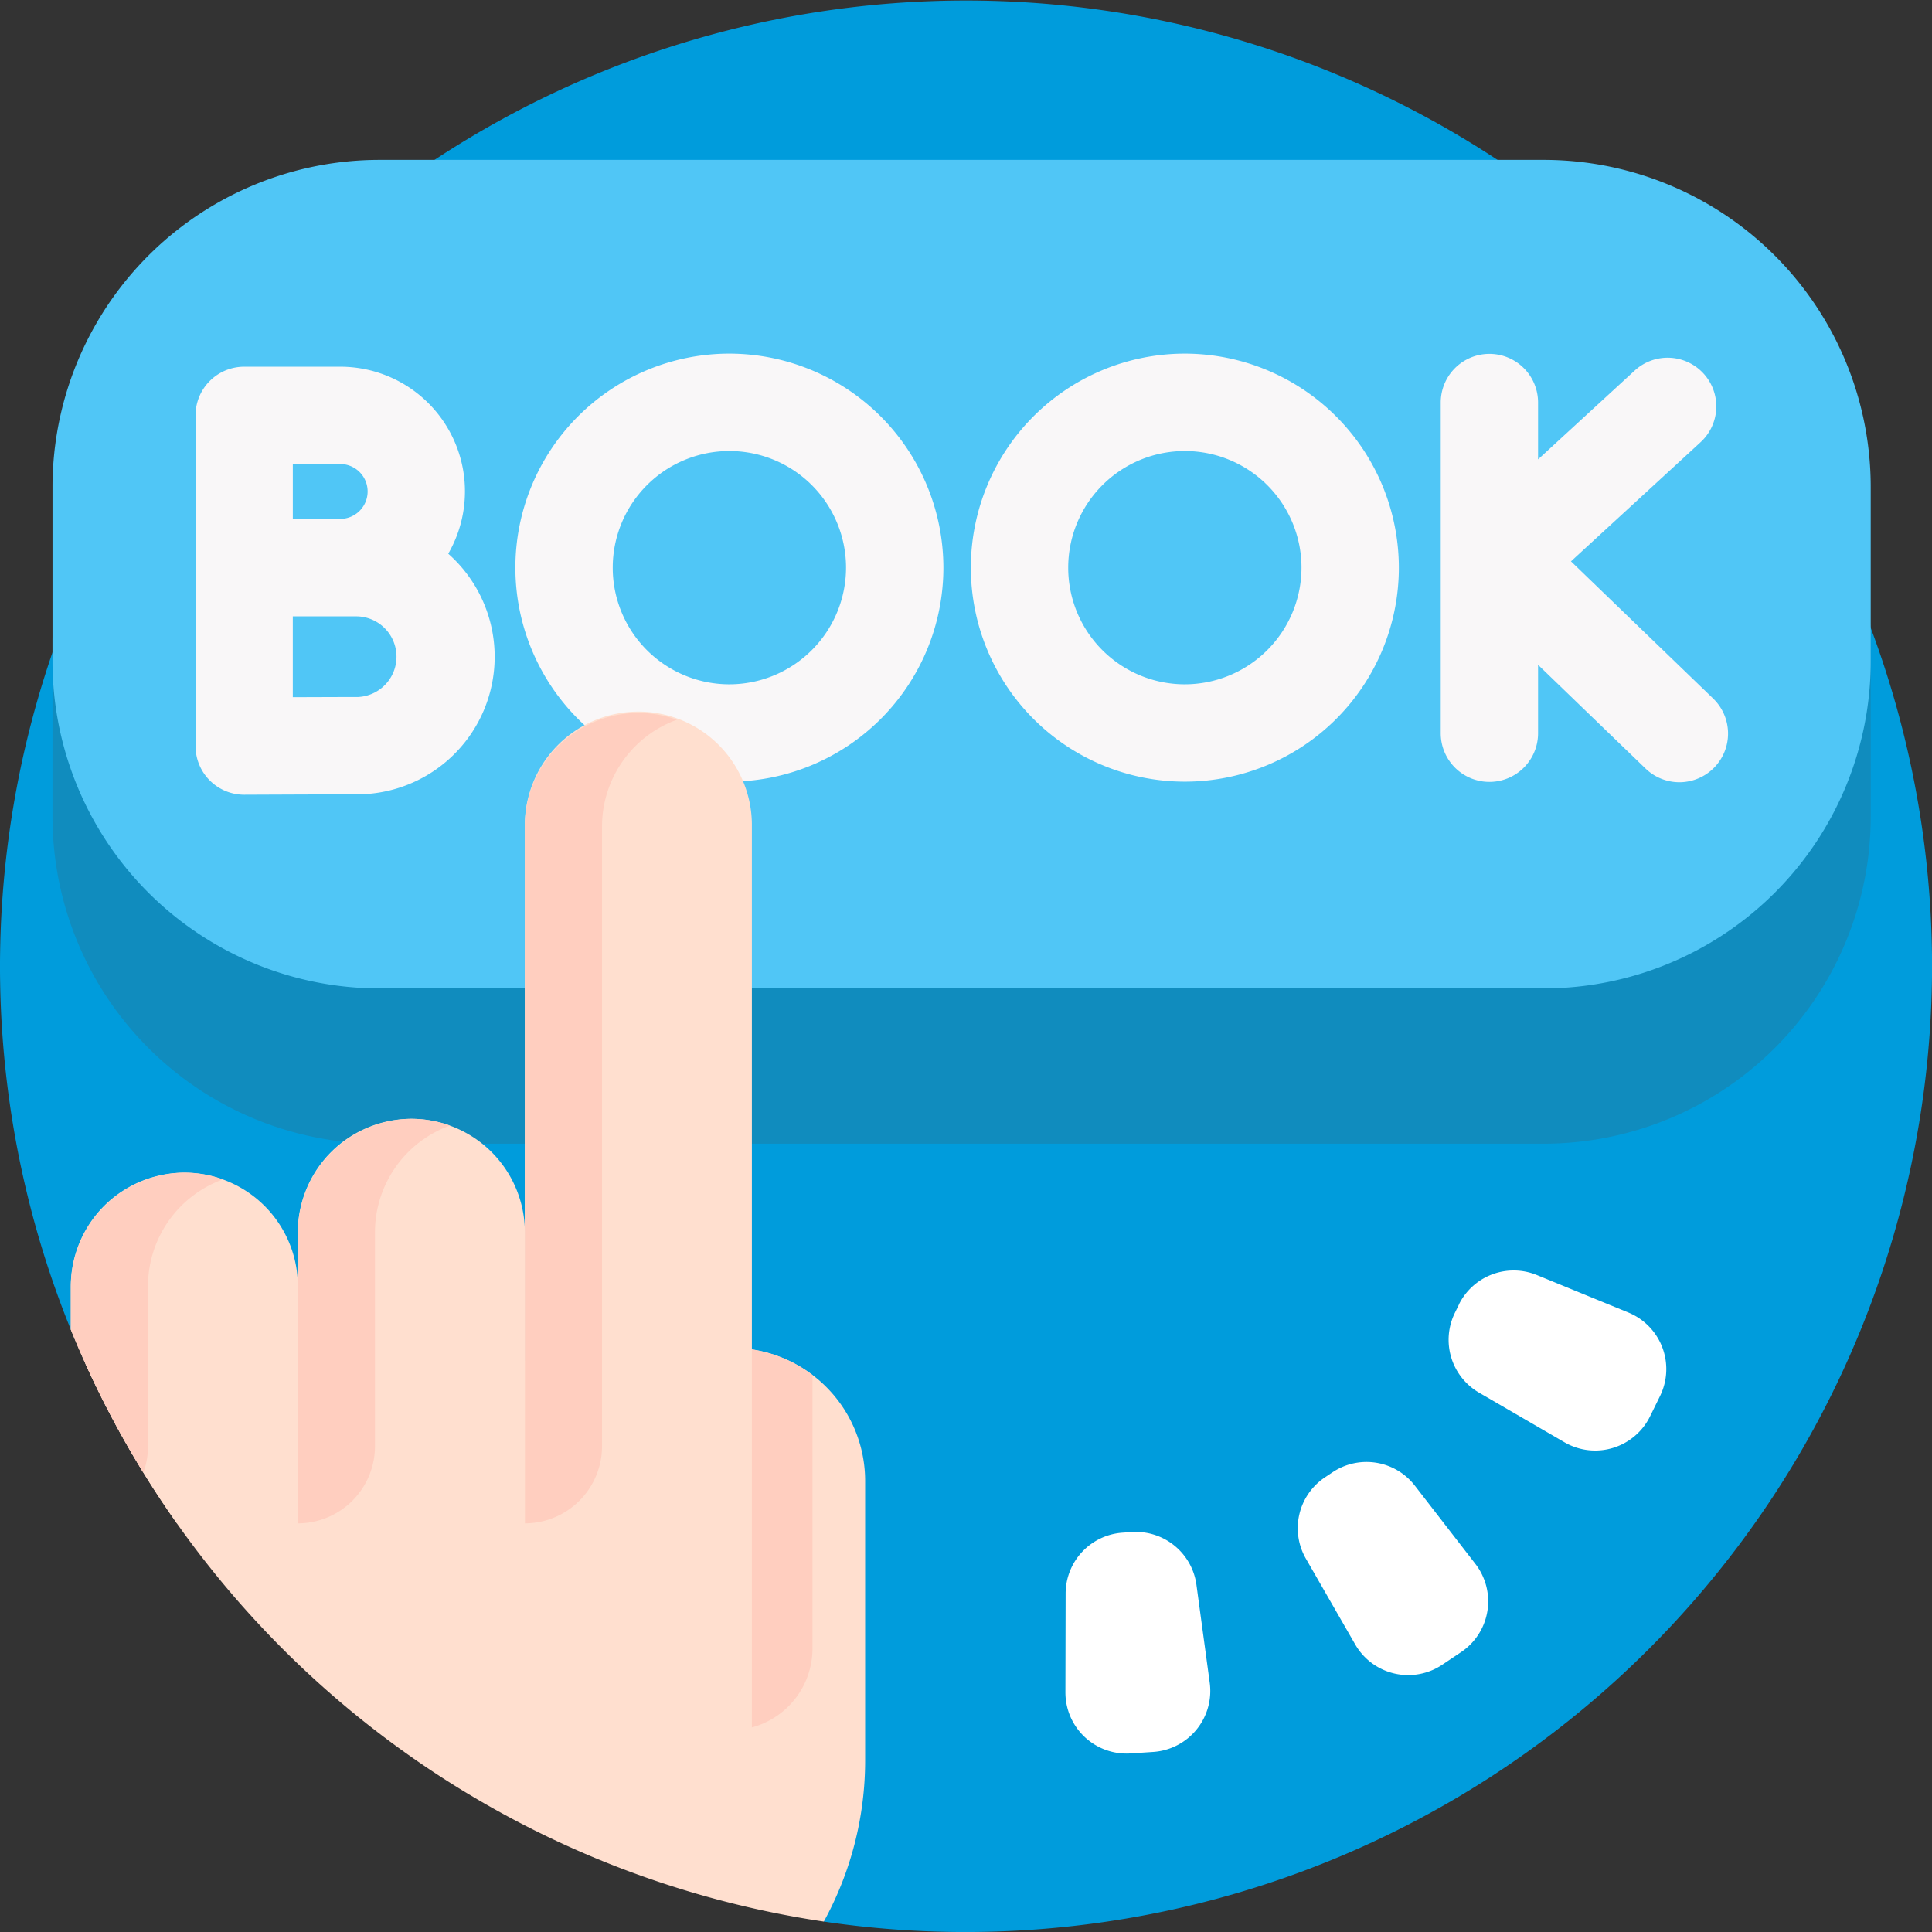
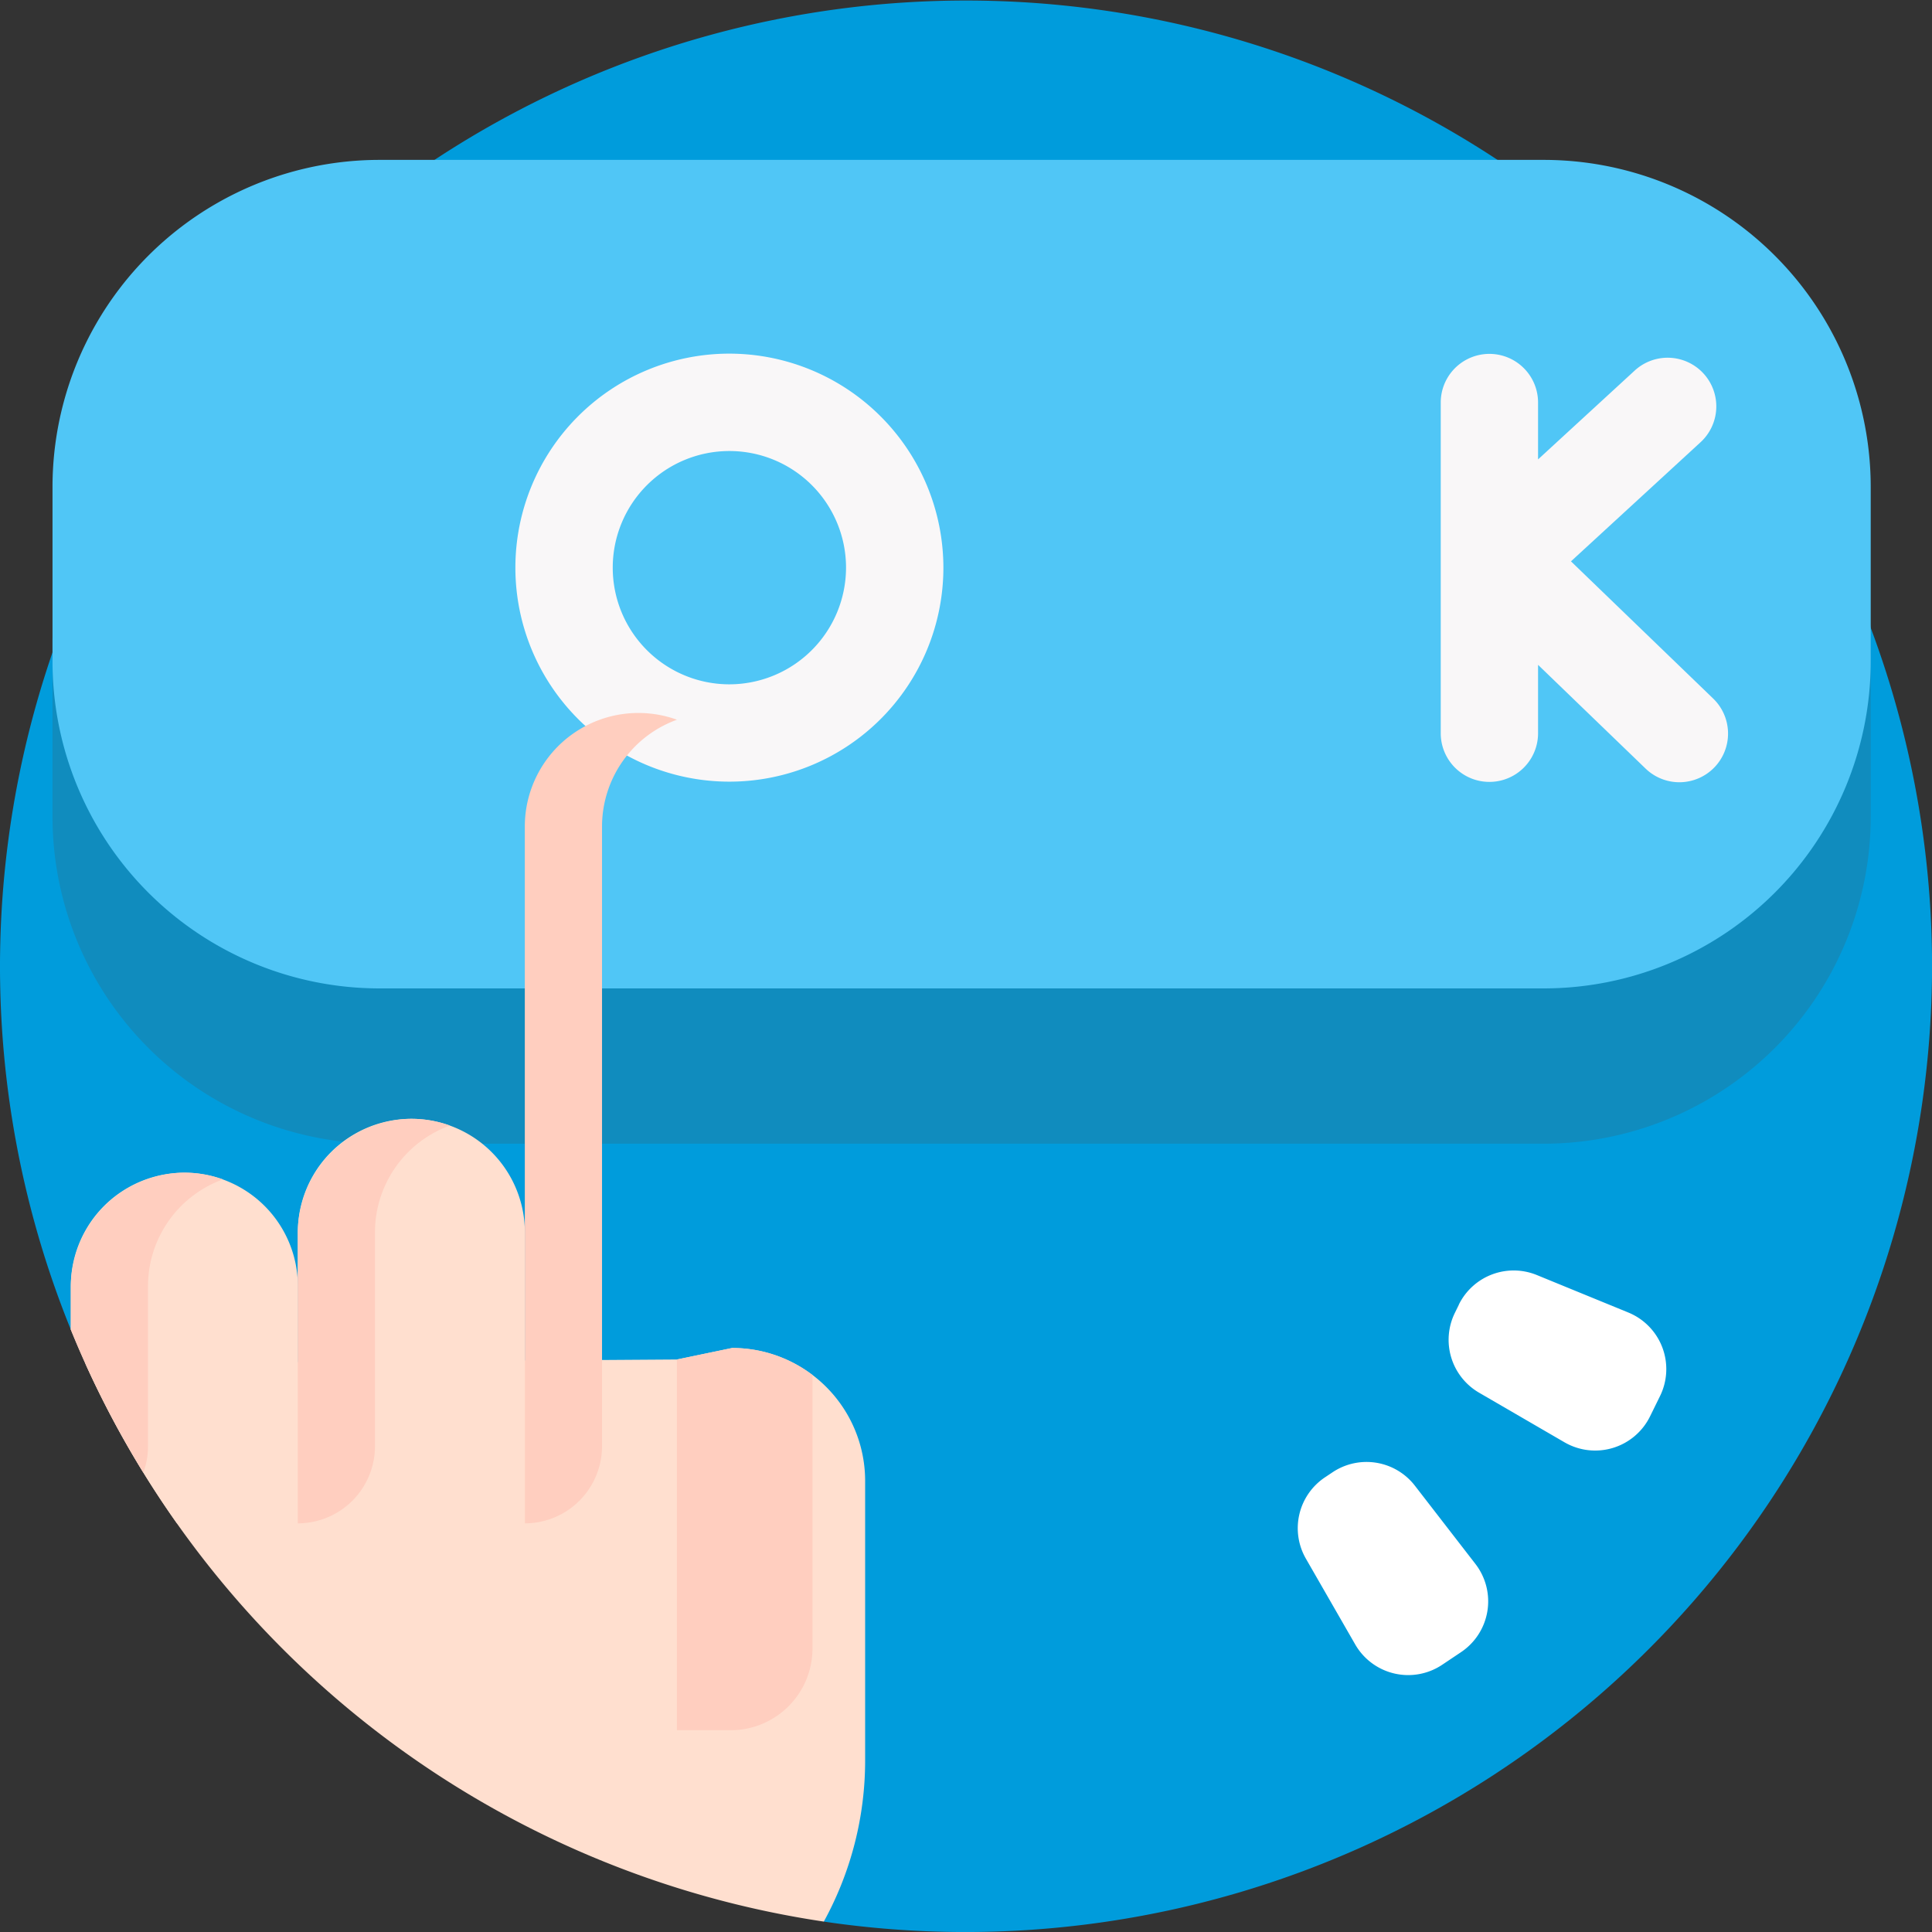
<svg xmlns="http://www.w3.org/2000/svg" width="117.596" height="117.596" viewBox="0 0 117.596 117.596">
  <rect x="0" y="0" width="117.596" height="117.596" fill="#333333" stroke="none" />
  <path d="M117.6,58.8a58.839,58.839,0,0,1-67.452,58.164C41.205,105.314,22.637,99,13.567,86.181c-.714-1.006.65,1.052,0,0-1.314-2.127,1.038,2.3,0,0-.308-.68-8.976-4.558-9.258-5.254A58.8,58.8,0,1,1,117.6,58.8Z" transform="translate(0)" fill="#009cdc" />
  <path d="M104.676,133.937H33.826a19.91,19.91,0,0,1-19.91-19.91V103.412A19.91,19.91,0,0,1,33.826,83.5h70.85a19.91,19.91,0,0,1,19.91,19.91v10.615A19.91,19.91,0,0,1,104.676,133.937Z" transform="translate(-10.72 -64.323)" fill="#108cbe" />
  <path d="M104.676,92.8H33.826a19.91,19.91,0,0,1-19.91-19.91V62.28a19.91,19.91,0,0,1,19.91-19.91h70.85a19.91,19.91,0,0,1,19.91,19.91V72.895A19.91,19.91,0,0,1,104.676,92.8Z" transform="translate(-10.72 -32.638)" fill="#50c6f6" />
  <g transform="translate(11.902 21.525)">
    <path d="M398.371,114.742l-8.634-8.33,7.867-7.232a2.962,2.962,0,1,0-4.009-4.361l-5.861,5.387v-3.46a2.962,2.962,0,1,0-5.924,0v20.128a2.962,2.962,0,1,0,5.924,0v-4.162l6.523,6.293a2.962,2.962,0,1,0,4.113-4.263Z" transform="translate(-306.018 -93.769)" fill="#f9f7f8" />
-     <path d="M67.2,108.564a7.588,7.588,0,0,0-6.577-11.382H54.78a2.962,2.962,0,0,0-2.962,2.962v20.128a2.962,2.962,0,0,0,2.962,2.962h.013c.054,0,5.394-.024,6.855-.024A8.374,8.374,0,0,0,67.2,108.564Zm-6.577-5.458a1.669,1.669,0,0,1,0,3.339c-.44,0-1.264,0-2.157.006h-.727v-3.344Zm1.021,14.18c-.736,0-2.4.006-3.906.011v-4.92l.747,0h3.158a2.456,2.456,0,0,1,0,4.911Z" transform="translate(-51.818 -96.386)" fill="#f9f7f8" />
    <path d="M149.605,93.718a13.026,13.026,0,1,0,13.026,13.026A13.041,13.041,0,0,0,149.605,93.718Zm0,20.128a7.1,7.1,0,1,1,7.1-7.1A7.11,7.11,0,0,1,149.605,113.846Z" transform="translate(-117.111 -93.718)" fill="#f9f7f8" />
-     <path d="M270.3,93.718a13.026,13.026,0,1,0,13.026,13.026A13.041,13.041,0,0,0,270.3,93.718Zm0,20.128a7.1,7.1,0,1,1,7.1-7.1A7.11,7.11,0,0,1,270.3,113.846Z" transform="translate(-210.083 -93.718)" fill="#f9f7f8" />
  </g>
  <g transform="translate(4.309 43.397)">
    <path d="M70.076,365.329v16.987a20.367,20.367,0,0,1-2.515,9.835A58.857,58.857,0,0,1,22.61,358.179l36.012-.241,3.36-.7a8.09,8.09,0,0,1,8.094,8.089Z" transform="translate(-21.726 -318.586)" fill="#ffdfcf" />
    <path d="M187.653,358.877v16.638a4.98,4.98,0,0,1-4.981,4.981H179.4V357.931l3.36-.7A8.048,8.048,0,0,1,187.653,358.877Z" transform="translate(-142.507 -318.579)" fill="#ffcebf" />
-     <path d="M139.089,253.6V195.856a6.91,6.91,0,1,1,13.819,0V253.6" transform="translate(-111.452 -188.946)" fill="#ffdfcf" />
    <path d="M148.346,189.358a6.917,6.917,0,0,0-4.561,6.5v37.715a4.7,4.7,0,0,1-4.7,4.7h0V195.858a6.913,6.913,0,0,1,9.259-6.5Z" transform="translate(-111.45 -188.948)" fill="#ffcebf" />
    <path d="M92.745,321.123V303.414a6.909,6.909,0,0,0-13.819,0v17.708" transform="translate(-65.107 -271.801)" fill="#ffdfcf" />
    <path d="M32.58,317.682v14.431H25.221q-1.071-1.509-2.044-3.089a58.4,58.4,0,0,1-3.532-6.64q-.462-1.02-.884-2.062v-2.639a6.91,6.91,0,1,1,13.82,0Z" transform="translate(-18.76 -282.79)" fill="#ffdfcf" />
    <g transform="translate(0 24.704)">
      <path d="M28.018,311.184a6.91,6.91,0,0,0-4.559,6.5v9.734a4.659,4.659,0,0,1-.283,1.608,58.405,58.405,0,0,1-3.532-6.64q-.462-1.02-.884-2.062v-2.5a7,7,0,0,1,6.739-7.051,6.882,6.882,0,0,1,2.52.409Z" transform="translate(-18.76 -307.496)" fill="#ffcebf" />
      <path d="M88.184,296.914a6.912,6.912,0,0,0-4.561,6.5v13.012a4.7,4.7,0,0,1-4.7,4.7V303.556a7,7,0,0,1,6.772-7.051A6.874,6.874,0,0,1,88.184,296.914Z" transform="translate(-65.108 -296.504)" fill="#ffcebf" />
    </g>
  </g>
  <g transform="translate(64.85 77.329)">
    <path d="M384.523,338.76l-.245.5a3.721,3.721,0,0,0,1.471,4.861l5.2,3.02a3.721,3.721,0,0,0,5.206-1.576l.608-1.237a3.721,3.721,0,0,0-1.928-5.086l-5.568-2.281a3.721,3.721,0,0,0-4.75,1.8Z" transform="translate(-360.572 -336.681)" fill="#fff" />
    <path d="M346.029,388.07l-.461.308a3.721,3.721,0,0,0-1.157,4.946l3,5.218a3.721,3.721,0,0,0,5.3,1.239l1.145-.767a3.721,3.721,0,0,0,.873-5.369l-3.682-4.76A3.721,3.721,0,0,0,346.029,388.07Z" transform="translate(-329.775 -375.782)" fill="#fff" />
-     <path d="M286.389,405.983l-.554.037a3.721,3.721,0,0,0-3.475,3.7l-.013,6.017a3.721,3.721,0,0,0,3.968,3.721l1.375-.091a3.721,3.721,0,0,0,3.441-4.213l-.809-5.963A3.721,3.721,0,0,0,286.389,405.983Z" transform="translate(-282.348 -390.06)" fill="#fff" />
  </g>
</svg>